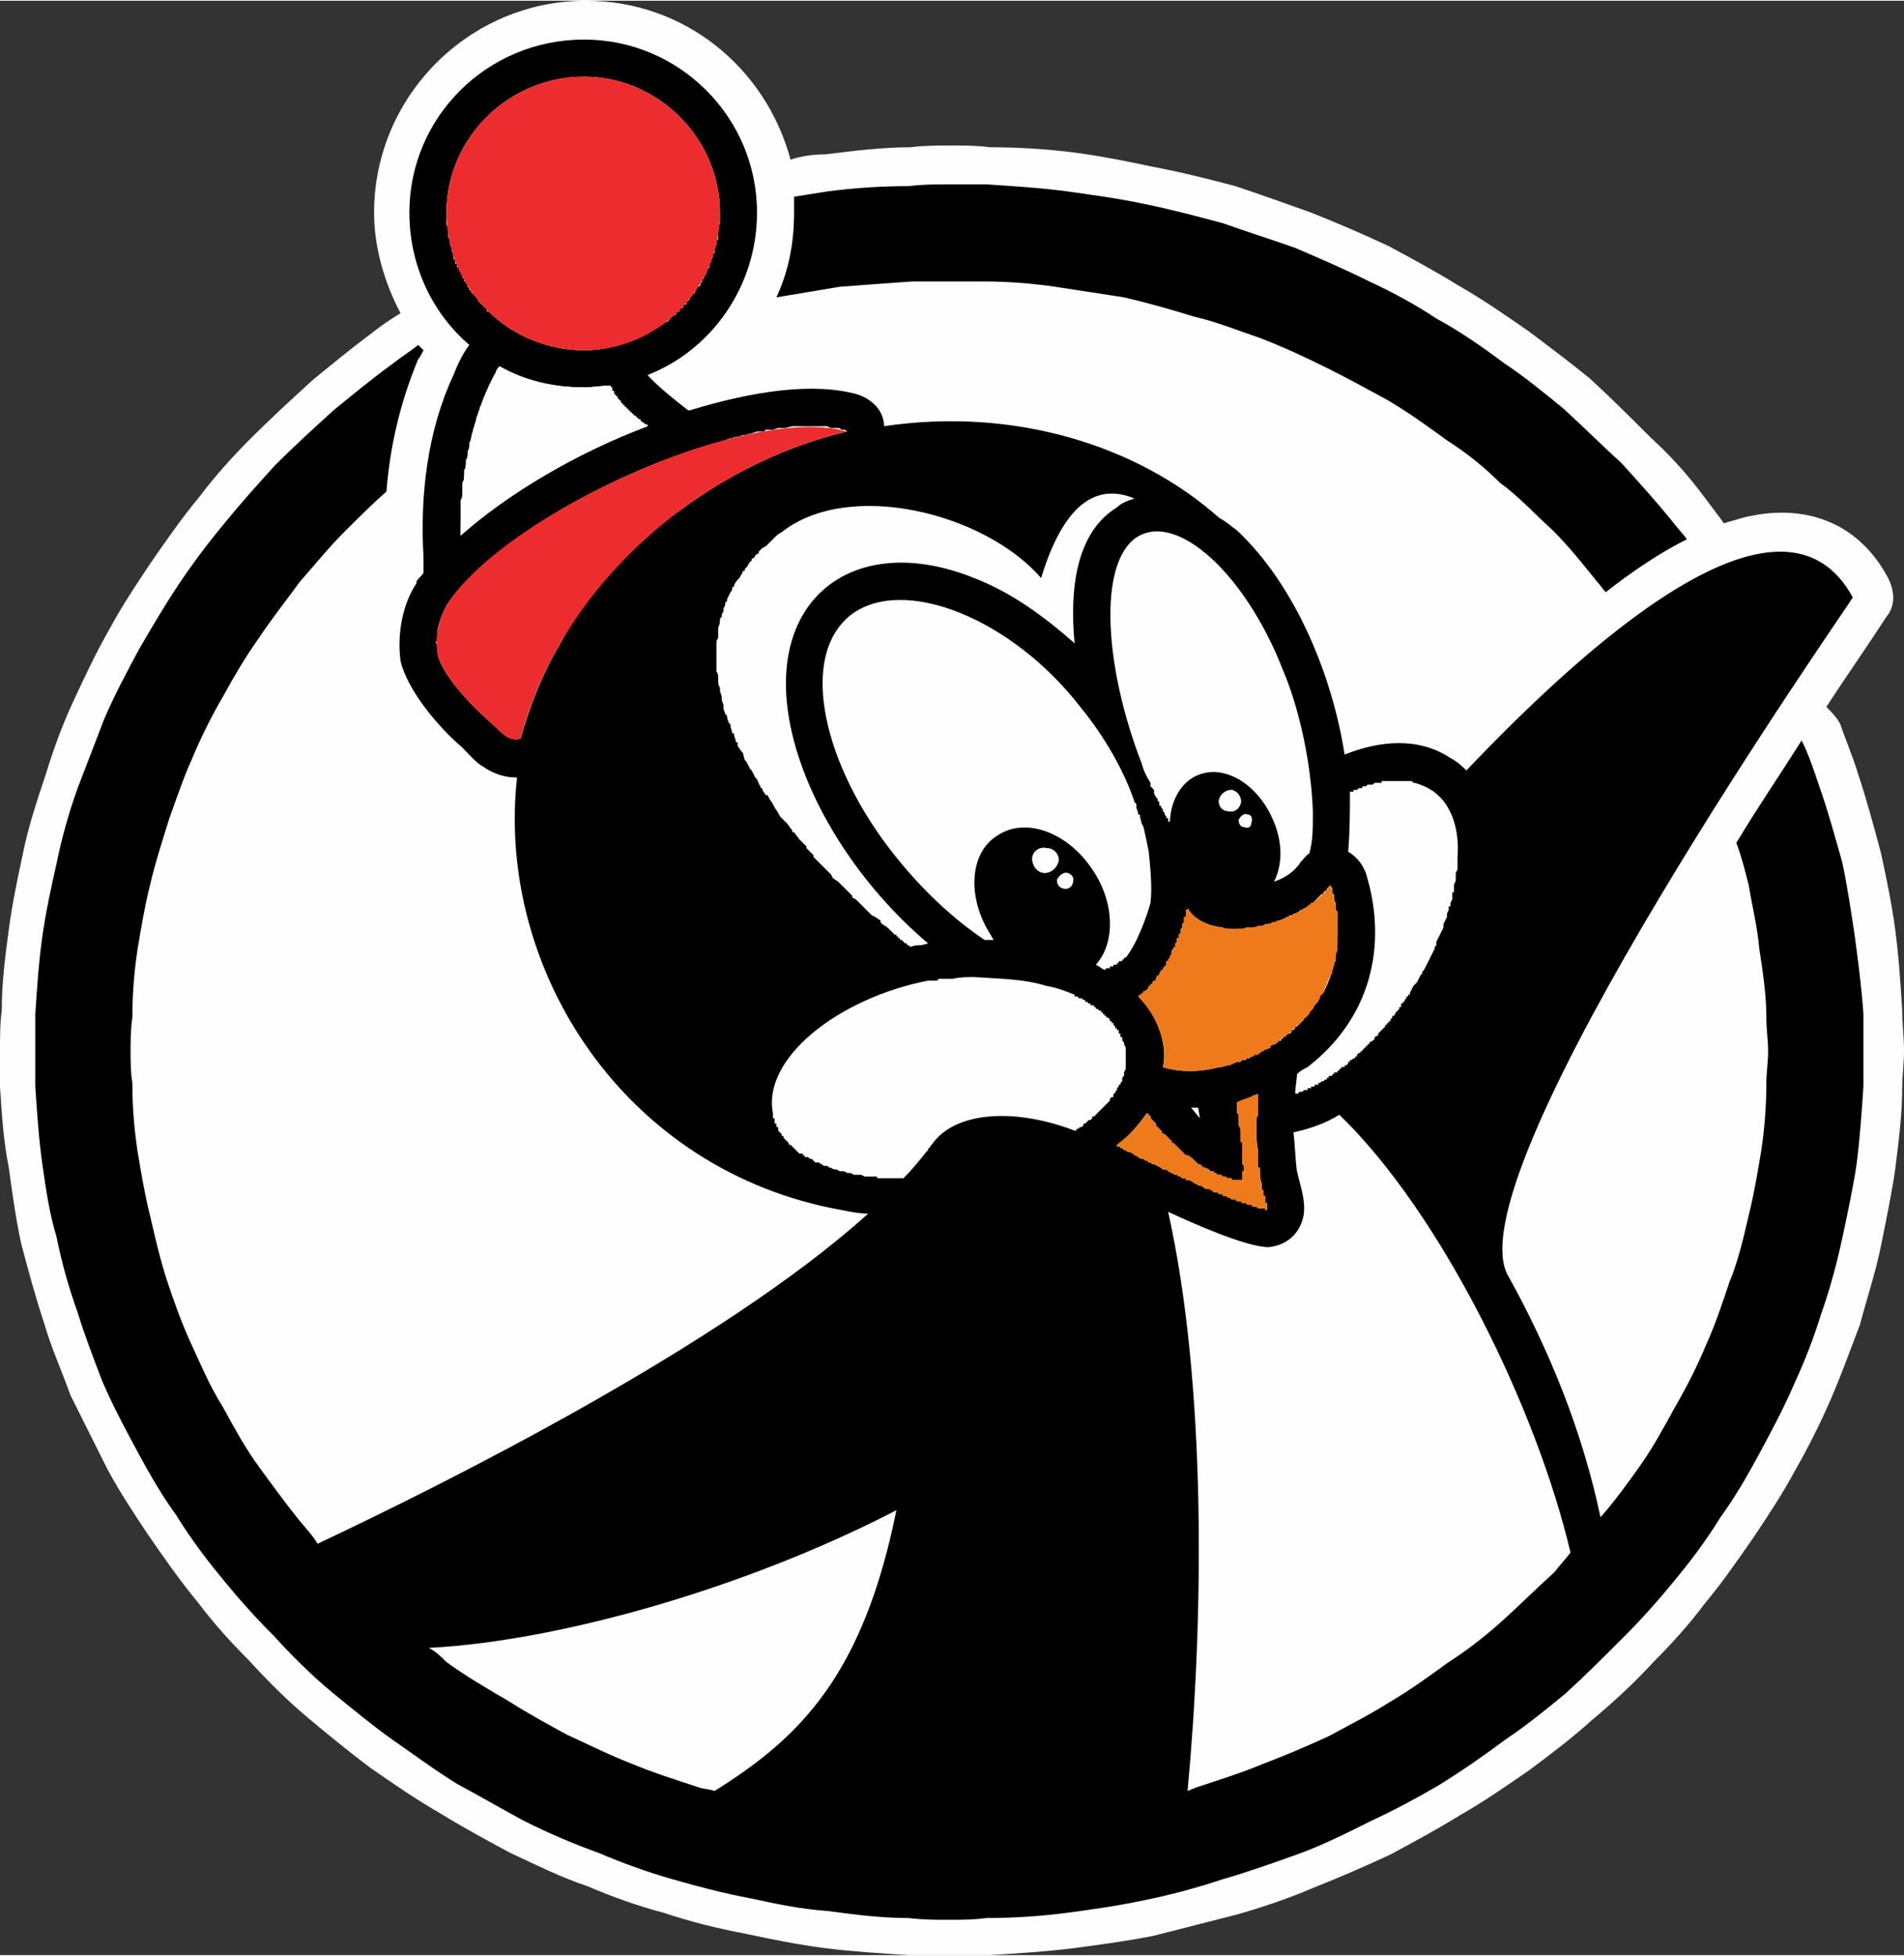
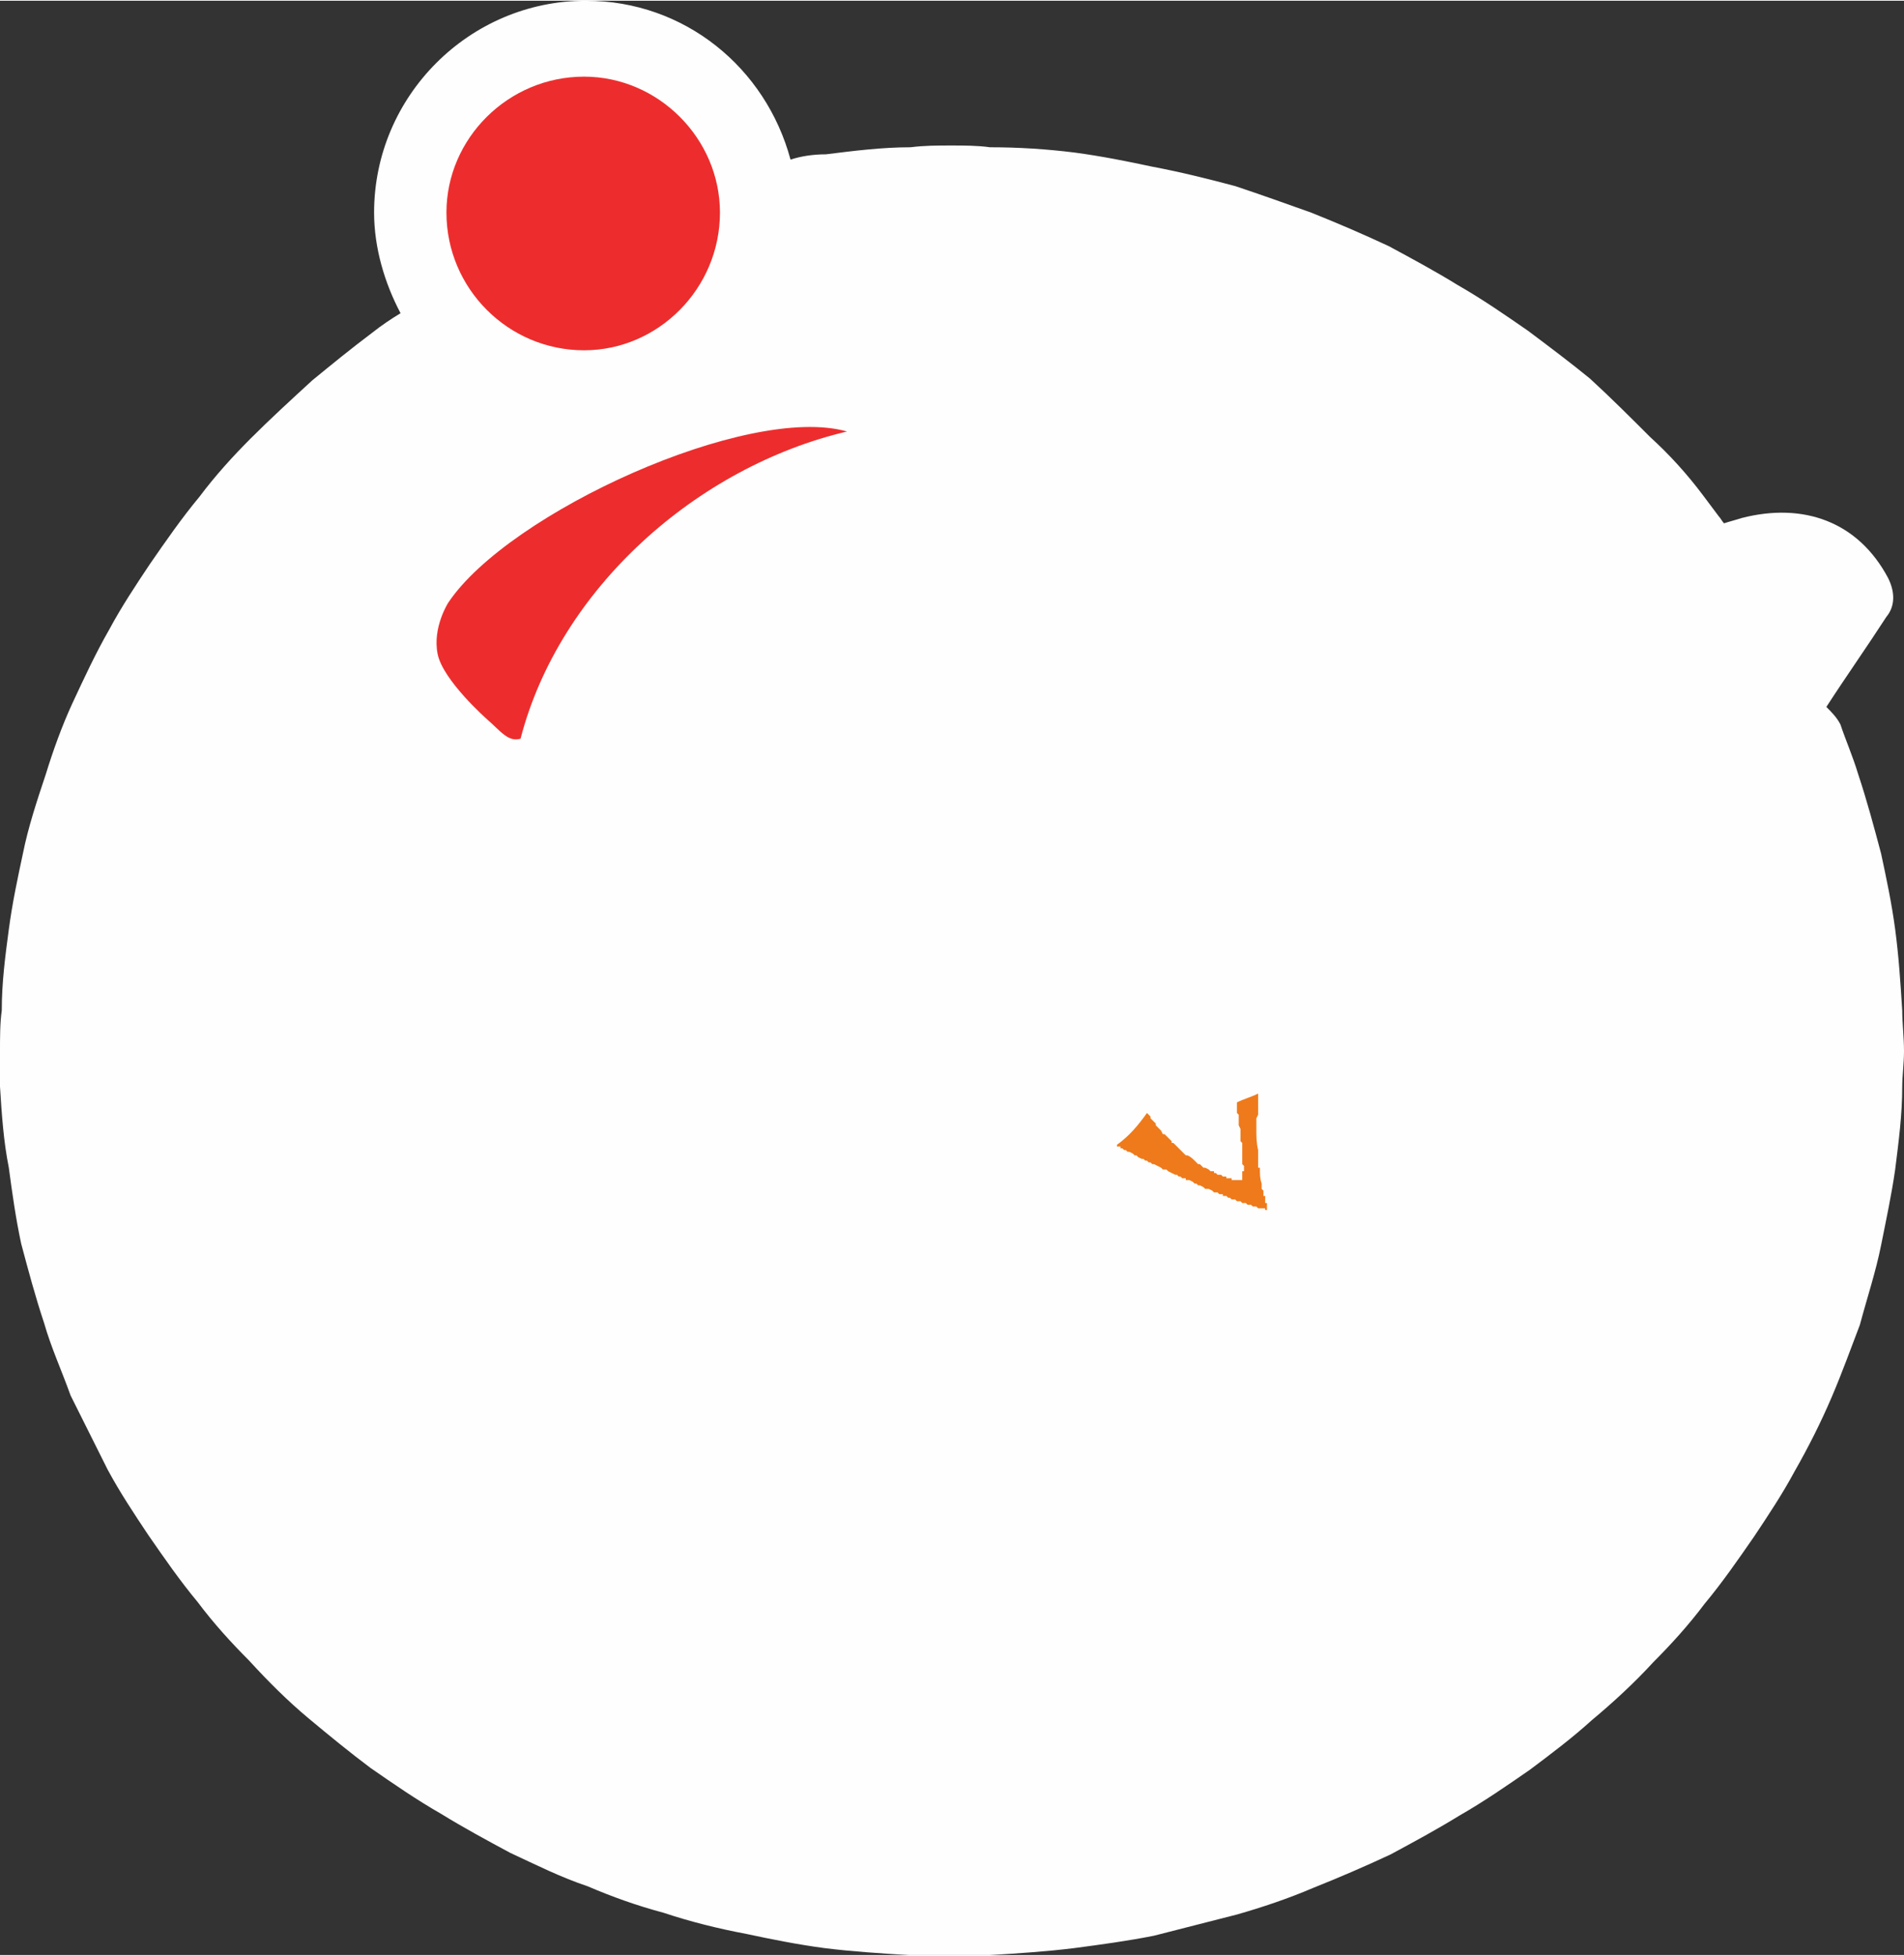
<svg xmlns="http://www.w3.org/2000/svg" xml:space="preserve" width="262px" height="269px" style="shape-rendering:geometricPrecision; text-rendering:geometricPrecision; image-rendering:optimizeQuality; fill-rule:evenodd; clip-rule:evenodd" viewBox="0 0 10.79 11.07">
  <rect x="0" y="0" width="10.79" height="11.07" fill="#333333" stroke="none" />
  <defs>
    <style type="text/css">  .fil0 {fill:#FEFEFE} .fil1 {fill:black} .fil2 {fill:#ED2D2D} .fil5 {fill:#FEFEFE;fill-rule:nonzero} .fil3 {fill:#ED2D2D;fill-rule:nonzero} .fil4 {fill:#EF7A1B;fill-rule:nonzero}  </style>
  </defs>
  <g id="Слой_x0020_1">
    <path class="fil0" d="M4.48 0.9c0,0 0,0 0,0 0.06,-0.02 0.13,-0.03 0.2,-0.03 0.16,-0.02 0.32,-0.04 0.48,-0.04 0.08,-0.01 0.15,-0.01 0.23,-0.01 0.07,0 0.15,0 0.22,0.01 0.16,0 0.32,0.01 0.48,0.03 0.15,0.02 0.3,0.05 0.44,0.08 0.16,0.03 0.32,0.07 0.47,0.11 0.15,0.05 0.29,0.1 0.43,0.15 0.15,0.06 0.29,0.12 0.44,0.19 0.13,0.07 0.26,0.14 0.39,0.22 0.14,0.08 0.27,0.17 0.4,0.26 0.12,0.09 0.24,0.18 0.35,0.27 0.12,0.11 0.23,0.22 0.34,0.33 0.11,0.1 0.21,0.21 0.3,0.33 0.03,0.04 0.06,0.08 0.09,0.12 0.01,0.01 0.02,0.03 0.03,0.04 0.03,-0.01 0.07,-0.02 0.1,-0.03 0.35,-0.09 0.66,0.02 0.83,0.34 0.04,0.08 0.04,0.16 -0.01,0.22 -0.11,0.17 -0.23,0.34 -0.34,0.51 0.03,0.03 0.06,0.06 0.08,0.1 0.03,0.09 0.07,0.18 0.1,0.28 0.05,0.15 0.09,0.3 0.13,0.45 0.03,0.14 0.06,0.28 0.08,0.43 0.02,0.15 0.03,0.3 0.04,0.46 0,0.07 0.01,0.15 0.01,0.23 0,0.07 -0.01,0.14 -0.01,0.2 0,0.16 -0.02,0.31 -0.04,0.47 -0.02,0.14 -0.05,0.28 -0.08,0.43 -0.03,0.15 -0.08,0.3 -0.12,0.45 -0.05,0.13 -0.1,0.27 -0.16,0.41 -0.06,0.14 -0.13,0.28 -0.21,0.42 -0.07,0.13 -0.15,0.25 -0.23,0.37 -0.09,0.13 -0.18,0.26 -0.28,0.38 -0.09,0.12 -0.19,0.23 -0.29,0.33 -0.11,0.12 -0.23,0.23 -0.35,0.33 -0.11,0.1 -0.23,0.19 -0.35,0.28 -0.13,0.09 -0.26,0.18 -0.4,0.26 -0.13,0.08 -0.26,0.15 -0.39,0.22 -0.15,0.07 -0.29,0.13 -0.44,0.19 -0.14,0.06 -0.29,0.11 -0.43,0.15 -0.16,0.04 -0.31,0.08 -0.47,0.12 -0.15,0.03 -0.3,0.05 -0.45,0.07 -0.16,0.02 -0.32,0.03 -0.48,0.04 -0.07,0 -0.14,0 -0.22,0 -0.08,0 -0.16,0 -0.24,0 -0.16,-0.01 -0.32,-0.02 -0.48,-0.04 -0.15,-0.02 -0.3,-0.05 -0.44,-0.08 -0.16,-0.03 -0.32,-0.07 -0.47,-0.12 -0.15,-0.04 -0.29,-0.09 -0.43,-0.15 -0.15,-0.05 -0.29,-0.12 -0.44,-0.19 -0.13,-0.07 -0.26,-0.14 -0.39,-0.22 -0.14,-0.08 -0.27,-0.17 -0.4,-0.26 -0.12,-0.09 -0.23,-0.18 -0.35,-0.28 -0.12,-0.1 -0.23,-0.21 -0.34,-0.33 -0.1,-0.1 -0.2,-0.21 -0.29,-0.33 -0.1,-0.12 -0.19,-0.25 -0.28,-0.38 -0.08,-0.12 -0.16,-0.24 -0.23,-0.37 -0.07,-0.14 -0.14,-0.28 -0.21,-0.42 -0.05,-0.14 -0.11,-0.27 -0.15,-0.41 -0.05,-0.15 -0.09,-0.3 -0.13,-0.45 -0.03,-0.14 -0.05,-0.28 -0.07,-0.43 -0.03,-0.15 -0.04,-0.3 -0.05,-0.46 0,-0.07 0,-0.13 0,-0.2 0,-0.08 0,-0.16 0.01,-0.23 0,-0.16 0.02,-0.31 0.04,-0.46 0.02,-0.15 0.05,-0.29 0.08,-0.43 0.03,-0.15 0.08,-0.3 0.13,-0.45 0.04,-0.13 0.09,-0.27 0.15,-0.4 0.07,-0.15 0.13,-0.28 0.21,-0.42 0.07,-0.13 0.15,-0.25 0.23,-0.37 0.09,-0.13 0.18,-0.26 0.28,-0.38 0.09,-0.12 0.19,-0.23 0.29,-0.33 0.11,-0.11 0.23,-0.22 0.35,-0.33 0.11,-0.09 0.22,-0.18 0.34,-0.27 0.05,-0.04 0.11,-0.08 0.16,-0.11 0,0 0,0 0,0 -0.09,-0.17 -0.15,-0.37 -0.15,-0.57 0,-0.66 0.54,-1.2 1.2,-1.2 0.56,0 1.02,0.38 1.16,0.9z" />
-     <path class="fil1" d="M5.38 10.87c-0.08,0 -0.15,0 -0.23,-0.01 -0.16,0 -0.31,-0.02 -0.46,-0.04 -0.15,-0.01 -0.29,-0.04 -0.43,-0.07 -0.16,-0.03 -0.31,-0.07 -0.45,-0.11 -0.14,-0.04 -0.28,-0.09 -0.42,-0.15 -0.14,-0.05 -0.28,-0.11 -0.42,-0.18 -0.13,-0.07 -0.25,-0.14 -0.38,-0.21 -0.13,-0.08 -0.25,-0.17 -0.38,-0.26 -0.11,-0.08 -0.22,-0.17 -0.33,-0.26 -0.12,-0.1 -0.23,-0.21 -0.33,-0.32 -0.1,-0.1 -0.19,-0.2 -0.28,-0.31 -0.1,-0.12 -0.19,-0.24 -0.27,-0.37 -0.08,-0.11 -0.15,-0.23 -0.22,-0.36 -0.07,-0.13 -0.14,-0.26 -0.2,-0.4 -0.05,-0.13 -0.1,-0.26 -0.14,-0.39 -0.05,-0.14 -0.09,-0.28 -0.12,-0.43 -0.04,-0.13 -0.06,-0.27 -0.08,-0.41 -0.02,-0.14 -0.03,-0.29 -0.04,-0.44 0,-0.06 0,-0.13 0,-0.2 0,-0.07 0,-0.14 0,-0.21 0.01,-0.15 0.02,-0.3 0.04,-0.44 0.02,-0.14 0.05,-0.28 0.08,-0.41 0.03,-0.15 0.07,-0.29 0.12,-0.43 0.05,-0.13 0.1,-0.26 0.15,-0.39 0.06,-0.14 0.13,-0.27 0.2,-0.4 0.07,-0.12 0.14,-0.24 0.22,-0.36 0.08,-0.12 0.17,-0.24 0.27,-0.36 0.09,-0.11 0.18,-0.21 0.28,-0.32 0.1,-0.1 0.22,-0.21 0.33,-0.31 0.11,-0.09 0.22,-0.18 0.33,-0.26 0.05,-0.04 0.1,-0.07 0.15,-0.11 0.01,0.01 0.02,0.02 0.03,0.03 -0.01,0.02 -0.02,0.04 -0.03,0.05 -0.1,0.24 -0.16,0.49 -0.18,0.75 -0.08,0.07 -0.16,0.15 -0.24,0.23 -0.09,0.09 -0.17,0.19 -0.25,0.28 -0.08,0.11 -0.16,0.21 -0.24,0.33 -0.07,0.1 -0.13,0.2 -0.19,0.31 -0.07,0.12 -0.13,0.24 -0.18,0.36 -0.05,0.11 -0.09,0.23 -0.13,0.34 -0.04,0.13 -0.08,0.25 -0.11,0.38 -0.03,0.12 -0.05,0.24 -0.07,0.36 -0.02,0.13 -0.03,0.26 -0.03,0.39 -0.01,0.07 -0.01,0.13 -0.01,0.19 0,0.06 0,0.12 0.01,0.18 0,0.13 0.01,0.26 0.03,0.39 0.02,0.12 0.04,0.24 0.07,0.36 0.03,0.13 0.06,0.26 0.1,0.38 0.04,0.12 0.08,0.23 0.13,0.34 0.06,0.13 0.11,0.25 0.18,0.36 0.06,0.11 0.12,0.22 0.19,0.32 0.08,0.11 0.16,0.22 0.24,0.32 0.04,0.05 0.08,0.09 0.11,0.14 0.7,-0.33 2.29,-1.12 3.12,-1.87 -0.05,0 -0.1,-0.01 -0.15,-0.02 -1.23,-0.22 -1.96,-1.36 -1.84,-2.45 -0.07,0 -0.13,-0.02 -0.19,-0.06 -0.05,-0.03 -0.08,-0.07 -0.12,-0.11 -0.13,-0.11 -0.31,-0.32 -0.35,-0.49 -0.02,-0.15 0.01,-0.32 0.09,-0.44 0,0 0,-0.01 0,-0.01 0.01,-0.02 0.03,-0.03 0.04,-0.05l0 -0.09c-0.02,-0.34 0.02,-0.71 0.17,-1.03 0.02,-0.05 0.05,-0.12 0.09,-0.17 -0.21,-0.18 -0.34,-0.45 -0.34,-0.75 0,-0.54 0.44,-0.98 0.99,-0.98 0.54,0 0.98,0.44 0.98,0.98 0,0.42 -0.26,0.78 -0.62,0.92 0.05,0.06 0.19,0.17 0.23,0.2l0.01 0c0.36,-0.11 0.7,-0.16 0.95,-0.09 0.09,0.03 0.15,0.1 0.15,0.18 0.74,-0.11 1.44,0.11 1.9,0.52 0.04,0.02 0.07,0.05 0.1,0.07 0.33,0.31 0.54,0.82 0.61,1.27 0.2,-0.08 0.42,-0.1 0.6,0.02 0.04,0.02 0.07,0.05 0.09,0.07 0.79,-0.83 1.81,-1.68 2.19,-0.98 -0.02,0.04 -2.25,3.22 -1.96,3.83 0.24,0.43 0.43,0.9 0.53,1.38 0.08,-0.09 0.16,-0.2 0.23,-0.3 0.07,-0.1 0.13,-0.21 0.19,-0.32 0.07,-0.12 0.13,-0.24 0.18,-0.36 0.05,-0.11 0.09,-0.23 0.13,-0.35 0.05,-0.12 0.08,-0.25 0.11,-0.38 0.03,-0.12 0.05,-0.24 0.07,-0.36 0.02,-0.13 0.03,-0.26 0.03,-0.39 0,-0.06 0.01,-0.12 0.01,-0.18 0,-0.06 -0.01,-0.12 -0.01,-0.19 0,-0.13 -0.02,-0.26 -0.04,-0.39 -0.01,-0.12 -0.04,-0.24 -0.06,-0.36 -0.02,-0.08 -0.04,-0.16 -0.07,-0.24 0.12,-0.2 0.25,-0.39 0.37,-0.58 0.04,0.08 0.07,0.17 0.1,0.26 0.05,0.14 0.09,0.29 0.13,0.43 0.03,0.14 0.05,0.28 0.07,0.41 0.02,0.15 0.04,0.3 0.05,0.45 0,0.07 0,0.14 0,0.21 0,0.07 0,0.14 0,0.2 -0.01,0.15 -0.02,0.3 -0.04,0.45 -0.02,0.13 -0.05,0.27 -0.08,0.41 -0.03,0.14 -0.07,0.29 -0.12,0.43 -0.04,0.13 -0.09,0.26 -0.15,0.39 -0.06,0.14 -0.13,0.27 -0.2,0.4 -0.07,0.13 -0.14,0.25 -0.22,0.36 -0.08,0.13 -0.17,0.25 -0.27,0.37 -0.09,0.11 -0.18,0.21 -0.28,0.31 -0.11,0.11 -0.22,0.22 -0.33,0.32 -0.11,0.09 -0.22,0.18 -0.34,0.26 -0.12,0.09 -0.25,0.18 -0.38,0.26 -0.12,0.07 -0.25,0.14 -0.38,0.2 -0.14,0.07 -0.28,0.14 -0.42,0.19 -0.14,0.05 -0.28,0.1 -0.42,0.14 -0.15,0.05 -0.3,0.09 -0.45,0.12 -0.14,0.03 -0.28,0.05 -0.43,0.07 -0.15,0.02 -0.31,0.03 -0.46,0.03 -0.07,0.01 -0.14,0.01 -0.21,0.01zm1.42 -4.54l-0.05 -0.06 0.04 0 0.01 0.06zm-4.37 3c0.04,0.02 0.07,0.05 0.1,0.08 0.11,0.08 0.23,0.15 0.35,0.22 0.11,0.07 0.22,0.13 0.33,0.19 0.13,0.06 0.25,0.12 0.38,0.17 0.12,0.05 0.25,0.09 0.37,0.13 0.03,0.01 0.06,0.01 0.09,0.02 0.48,-0.3 0.84,-0.65 1.03,-1.59 -0.83,0.43 -1.89,0.74 -2.65,0.78zm5.59 -4.9l0 0 -0.01 0 0 0 -0.01 -0.01 0 0 0 0 -0.01 0 0 0 -0.01 0 0 0 0 0 -0.01 0 0 0 -0.01 0 0 0 -0.01 0 -0.01 0 0 0 -0.01 0 0 0 -0.01 0 -0.01 0 0 0 -0.01 0 0 0 0 0 -0.01 0 0 0 -0.01 0 0 0 0 0 -0.01 0 0 0 -0.01 0 0 0 -0.01 0 0 0 0 0 -0.01 0 0 0 -0.01 0 0 0.01 0 0 -0.01 0 0 0 -0.01 0 0 0 0 0 -0.01 0 0 0 -0.01 0 0 0 -0.01 0.01 0 0 0 0 -0.01 0 0 0 -0.01 0 0 0 -0.01 0 0 0 -0.01 0.01 0 0 0 0 -0.01 0 0 0 -0.01 0 0 0.01 0 0 -0.01 0 0 0 -0.01 0 0 0 0 0 -0.01 0.01 0 0 -0.01 0 0 0 -0.01 0 0 0.01 -0.01 0 0 0 -0.01 0 0 0 0 0.01c0,0.1 0,0.21 -0.01,0.33 0.05,0.03 0.08,0.07 0.1,0.12 0.13,0.42 0.02,0.83 -0.33,1.1 -0.02,0.01 -0.04,0.02 -0.06,0.04 0,0.03 -0.01,0.07 -0.01,0.11l0 0 0 0 0.01 0 0 0 0 0 0 0 0 0 0 0 0.01 0 0 0 0 0 0 -0.01 0 0 0 0 0 0 0.01 0 0 0 0 0 0 0 0 0 0 0 0 0 0.01 0 0 0 0 0 0 0 0 0 0.01 -0.01 0 0 0 0 0 0 0 0 0 0 0 0 0.01 0 0 0 0 0 0 0 0 0 0 0 0.01 0 0 -0.01 0 0 0 0 0.01 0 0 0 0 0 0 0 0 0 0.01 0 0 0 0 0 0 0 0 -0.01 0 0 0 0 0 0 0 0 0 0 0 0 0.01 0 0 0 0 0 0 0 0 0 0 0 0 0 0 0 0 0 0 0 0 0 0 0 0 0 0 0 0 0 0.01 0 0 0 0 0 0 0 0 0 0 0 0 0 0 -0.01 0 0 0 0 0 0 0 0 0 0 0 0 0 0 0 0 0.01 0 0 0 0 0 0 0 0 0 0 0 0 0 0 0 0 0 0 0 0 0 0 0 0 0 0 0 0 0 0.01 0 0 0 0 0 0 -0.01 0 0 0 0 0 0 0 0 0 0 0 0 0 0 0 0 0 0 0 0 0 0 0.01 0 0 0 0 0 0.01 -0.01 0 0 0.01 0 0 0 0.01 -0.01 0 0 0 0 0 0 0 0 0 0 0 0 0.01 0 0 0 0 0 0 -0.01 0 0 0 0 0 0 0 0 0 0 0 0 0 0 0 0 0.01 0 0 0 0 0 0 0 0 0 0 0 0 0 0 0 0 0 0 -0.01 0 0 0.01 0 0 0 0 0 0 0 0 0 0 0 0 0 0 0 0 0 0 0 0 0 0.01 0 0 0 0 0 0 -0.01 0 0 0 0 0 0 0 0 0 0 0 0 0 0 0.01 0 0 0 0 0 0 0 0 0 0 0 0 0 0 0 0 -0.01 0 0 0 0 0.01 0 0 0 0 0 0 0 0 0 0 0 0 0 0 0 0 0 0 0 0 0 0 0 0.01 0 0 0 0 -0.01 0 0 0 0 0 0 0 0 0 0 0 0 0 0 0 0 0 0 0 0 0 0 0.01 0 0 0 0 0 0 0 0 0 0 0 0 0 0 -0.01 0 0 0 0 0 0 0 0 0 0 0 0 0.01 0 0 0 0 0 0 0 0 0 0 0 0 0 0 0 0 0 0 0 0 0 0 0 0 -0.01 0 0 0.01 0 0 0 0 0 0 0 0 0 0 0 0 0 0 0 0 0 0 0 0 0 0 0 0 0 0 0 0 0 0.01 0 0 0 0 -0.01 0 0 0 0 0 0 0 0 0 0 0 0 0 0 0 0 0.01 0 0.01 -0.01 0 0 0 0 0 0 0 0 0 0 0 -0.01 0 0 0 0 0 0 0 0 0.01 0 0 0 0 0 0 0 0 0 0 0 0 0 0 0 0 0 0 0 0 0 0 0 0 -0.01 0 0 0 0 0.01 0 0 0 0 0 0 0 0 0 0 0 0 0 0 0 0 0 0 0 0 0 0 0 0 0 0 0 0.01 -0.01 0 0 0 0 0 0 0 0 0 0 0 0 0 0 0 0 0 0 0 0 0 0 0.01 0 0 0 0 -0.01 0 0 0 0 0 0 0 0 0 0 0 0 0 0 0 0 0 0 0 0 0 0 0.01 0 0 -0.01 0.01 -0.01 0 0 0 0 0 0 0 0 0 0 0 0 0 0 0 0 0 0 0 0 0.01 0 0 0 0 0 0 0 0 0 0 0 0 0 0 0 0 0 0 0 0 -0.01 0 0 0 0 0 0 0 0 0 0 0 0 0 0 0 0 0 0 0 0 0 0 0.01 0 0 0 0 0 0 0 0 0 0 0 0 0 0 0 0 0 0 0 0 -0.01 0 0 0 0 0 0 0 0 0 0 0 0 0 0 0 0 0 0 0 0 0.01 0 0 0 0 0 0 0 0 0 0 0 0 0 0 0 0 0 0 0 0 0 0 0 0 -0.01 0 0 0 0 0 0 0 0 0 0 0 0 0 0 0 0 0 0 0.01 0 0 0 0 0 0 0 0 0 0 0 0 0 0 0 0 0 0 0 0 0 0 0 0 -0.01 0 0 0 0 0 0 0 0 0 0 0 0 0 0 0 0 0 0 0.01 0 0 0 0 0 0 0 0 0 0 0 0 0 0 0 0 0 0 0 0 0 0 0 0 0 0 -0.01 0 0 0 0 0 0 0 0 0 0 0 0 0 0 0 0 0.01 0 0 0 0 0 0 0 0 0 0 0 0 0 0 0 0 0 0 0 0 0 0 0 0 0 0 -0.01 0 0 0 0 0 0 0.02 -0.01 0 0 0 0 0.01 -0.01 0 -0.01 0 0 0 0 0 0 0.02 -0.01 0 0 0 -0.01 0.01 -0.01 0 0 0 0 0.01 -0.01 0.01 -0.01 0 0 0.01 -0.01 0 0 0 0 0 -0.01 0 0 0.01 0 0 0 0 0 0 0 0 0 0 0 0 0 0 0 0 0 0 0 0 0 0 0 0 -0.01 0 0 0 0 0 0 0 0 0 0 0 0 0 0 0 0 0 0 0 0 0 0 0 0 0.01 0 0 0 0 0 0 0 0 0 0 0 0 0 0 0 0 -0.01 0 0 0 0 0 0 0 0 0 0 0 0 0 0 0 0 0 0 0 0 0 0 0 0 0 0 0 0 0 0 0 0 0.01 0 0 0 0 0 0 -0.01 0 0 0 0 0 0 0 0 0 0 0 0 0 0 0 0 0 0 0 0 0.01 -0.01 0 0 0 -0.01 0 0 0.01 0 0.01 -0.02 0 0 0.01 -0.01 0 0 0 0 0.01 -0.01 0 -0.01 0 0 0 0 0.01 0 0 0 0 0 0 0 0 -0.01 0 0 0 0 0 0 0 0 0 0 0 -0.01 0 0 0.01 0 0 0 0 0 0 0 0 0 0 0 0 0 0 -0.01 0 0 0 0 0 0 0 0 0.01 0 0 0 0 0 0 0 0 -0.01 0 0 0 0 0 0 0 0 0 0 0 0 0 0 0.01 -0.01 0 0 0 0 0 0 0 0 0 0 0 0 0 0 0 0 0 -0.01 0 0 0 0 0 0 0.01 0 0 0 0 0 0 0 0 -0.01 0 0 0 0 0 0 0 0 0 0 0 0 0 0 0.01 0 0 -0.01 0 0 0 0 0 0 0.01 -0.02 0 0 0.01 -0.02 0 0 0.01 -0.01 0.01 -0.01 0.01 -0.02 0 0 0.01 -0.02 0 0 0.01 -0.01 0 -0.01 0.01 -0.01 0 0 0.01 -0.02 0 0 0.01 -0.02 0 0 0.01 -0.02 0 0 0.01 -0.02 0 0 0.01 -0.02 0 0 0.01 -0.02 0 -0.01 0.01 -0.01 0 -0.01 0 -0.01 0.01 -0.02 0 0 0.01 -0.02 0 0 0.02 -0.04 0 0 0 -0.01 0 -0.01 0 0 0.01 -0.02 0.01 -0.02 0 0 0 -0.02 0 0 0.01 -0.02 0 0 0 -0.02 0.01 0 0 -0.02 0 0 0.01 -0.02 0 0 0 -0.02 0 0 0 -0.02 0.01 0 0 -0.01 0 -0.01 0 -0.01 0 -0.01c0,-0.01 0.01,-0.02 0.01,-0.03l0 0 0 -0.02 0 -0.02 0 0 0.01 -0.02c0,-0.01 0,-0.02 0,-0.03l0 0c0,-0.01 0,-0.02 0,-0.04l0 0c0.01,-0.13 -0.02,-0.25 -0.09,-0.33 -0.02,-0.02 -0.04,-0.04 -0.06,-0.05 -0.03,-0.02 -0.06,-0.03 -0.09,-0.04zm-0.58 0.18l0 0 0 -0.02 0 0c-0.01,-0.28 -0.08,-0.59 -0.17,-0.8 -0.21,-0.54 -0.6,-0.9 -0.83,-0.75 -0.22,0.15 -0.18,0.74 0.03,1.28 0.01,0.04 0.03,0.08 0.05,0.11l0 0 0 0.01 0 0.01 0 0 0.01 0.01 0 0 0.01 0.01 0 0.01 0 0.01 0 0 0 0 0.01 0.02 0.01 0.01 0 0 0 0 0 0.01 0 0 0 0 0.01 0.01 0 0 0 0 0 0.01 0 0.01 0.01 0 0 0 0 0.01 0 0 0 0 0.01 0.01 0 0 0 0.01 0 0 0 0 0.01 0.01 0 0 0 0.01 0 0 0 0 0.01 0.01 0 0 0 0.01 0 0 0.01 0 0 0.01 0 0 0 0 0 0.01 0.01 0 0 0 0 0.01 0 0c0,-0.12 0.06,-0.23 0.15,-0.27 0.15,-0.07 0.34,0.04 0.43,0.24 0.06,0.13 0.06,0.26 0.01,0.36 0.06,-0.02 0.12,-0.06 0.15,-0.11 0.02,-0.02 0.03,-0.04 0.05,-0.05 0.02,-0.07 0.02,-0.14 0.02,-0.22zm-1.01 -1.79c-0.19,-0.08 -0.39,-0.01 -0.53,0.45 -0.32,-0.37 -1.09,-0.56 -1.47,-0.26l0 0 0 0 0 0c-0.02,0.01 -0.03,0.02 -0.05,0.04l0 0 0 0 0 0 -0.01 0.01 0 0 0 0 0 0 0 0 0 0 0 0 0 0c-0.01,0.01 -0.02,0.02 -0.03,0.03l0 0 0 0 0 0 -0.02 0.01 0 0 0 0 0 0 0 0 0 0 -0.02 0.02 0 0.01 0 0 -0.02 0.01 0 0 0 0 0 0 0 0c0,0.01 -0.01,0.02 -0.02,0.02l0 0.01 0 0 0 0 0 0 -0.01 0.01 0 0 0 0 0 0 0 0 0 0 0 0 0 0c-0.01,0.01 -0.01,0.02 -0.02,0.03l0 0 0 0 0 0 0 0 0 0 0 0 0 0 0 0 -0.01 0.01 0 0 0 0.01 0 0 0 0 -0.01 0c0,0.01 -0.01,0.02 -0.02,0.04l0 0 0 0 0 0c-0.01,0.01 -0.02,0.02 -0.03,0.04l0 0 0 0 0 0 0 0.01 0 0 0 0 0 0 0 0 -0.01 0 0 0 0 0 0 0.01 0 0 0 0c0,0 0,0.01 -0.01,0.02l0 0 0 0 0 0 0 0 0 0 0 0 0 0 -0.01 0.02 0 0 0 0 0 0 0 0 0 0 0 0 0 0 0 0 -0.01 0.02 0 0.01 0 0 0 0 0 0 0 0 -0.01 0.01 0 0 0 0 0 0 0 0c0,0.01 0,0.02 -0.01,0.03l0 0 0 0 0 0 0 0 0 0 0 0 0 0.02 0 0 0 0 0 0 0 0 0 0 0 0 0 0c-0.01,0.01 -0.01,0.02 -0.01,0.03l0 0 0 0 0 0 0 0 0 0 0 0 -0.01 0.01 0 0 0 0 0 0c0,0.02 0,0.03 -0.01,0.05l0 0 0 0 0 0 0 0c0,0.01 0,0.03 0,0.04l0 0 0 0 0 0 0 0.02 0 0 0 0 0 0 0 0 0 0c-0.01,0.01 -0.01,0.02 -0.01,0.03l0 0 0 0 0 0 0 0 0 0 0 0.02 0 0 0 0 0 0 0 0.02 0 0.01 0 0 0 0 0 0.01 0 0.01 0 0.02 0 0 0 0 0 0.01 0 0.01 0 0 0 0c0,0.01 0,0.02 0,0.03l0 0 0 0.01 0 0.01 0 0 0 0c0.01,0.01 0.01,0.03 0.01,0.04l0 0.01 0 0 0 0 0 0c0,0.01 0,0.03 0.01,0.04l0 0 0 0 0 0 0 0.02 0 0 0 0 0 0 0 0 0 0 0 0 0 0 0 0 0 0 0 0 0.01 0.03 0 0 0 0 0 0 0 0 0 0 0 0 0 0 0 0 0 0.02 0 0 0.01 0.03 0 0.02 0 0 0 0 0.01 0.03 0.01 0.01 0 0 0 0 0 0.01 0.01 0.03 0 0 0 0 0.01 0.01 0 0.01 0 0 0 0 0 0 0 0 0 0c0,0.01 0.01,0.03 0.01,0.04l0 0 0 0 0 0 0 0 0.01 0 0 0 0 0 0 0.01 0 0 0 0c0,0.01 0.01,0.02 0.01,0.04l0 0 0.01 0 0 0 0 0 0 0.01 0 0 0 0 0 0 0 0 0 0 0 0 0 0 0 0.01 0 0 0 0 0 0 0 0 0.02 0.03 0 0 0 0 0 0 0.01 0.01 0.01 0.04 0 0 0.01 0.01 0.02 0.04 0.01 0.01 0.02 0.04 0 0 0.01 0.01 0 0 0 0 0 0 0 0 0 0c0.01,0.02 0.01,0.03 0.02,0.04l0 0.01 0 0 0 0 0.01 0 0 0 0 0 0 0 0 0 0 0 0 0.01 0 0 0 0 0 0 0 0 0 0 0 0 0.02 0.03 0 0 0 0 0.01 0 0 0 0 0 0.01 0.02 0 0 0.02 0.03 0 0 0.01 0.02 0 0 0 0 0 0 0.02 0.03 0.01 0.02 0 0 0 0 0.03 0.03 0.01 0.01 0 0 0 0 0 0 0.03 0.04 0 0.01 0 0 0.01 0 0 0 0 0 0 0 0 0 0 0 0 0 0 0 0 0 0 0 0.03 0.04 0 0 0 0 0 0 0 0 0 0 0.04 0.04 0 0.01 0.02 0.02 0.02 0.02 0 0.01 0 0 0.01 0.01 0.03 0.03 0.02 0.02 0.02 0.02 0 0 0 0 0.02 0.02 0 0 0.01 0.02 0 0 0.03 0.02 0.04 0.04 0.02 0.02 0.02 0.02 0 0 0 0 0 0.01 0.02 0.01 0 0 0.02 0.02 0.03 0.03 0 0 0 0 0.01 0.01 0.03 0.03 0 0 0.02 0.01 0 0 0 0 0 0 0.03 0.02 0 0.01 0.01 0.01 0 0 0.03 0.02 0.04 0.04 0 0 0 0 0 0 0.01 0 0 0 0 0 0 0 0 0 0 0.01 0 0 0 0 0 0 0.01 0 0 0 0 0.01 0 0 0.01 0 0 0 0 0 0 0 0 0 0 0 0 0.01 0.01 0 0 0 0 0 0 0 0 0 0 0 0 0 0 0 0.02 0.02 0 0 0 0 0.01 0 0 0 0 0 0 0 0 0 0 0 0 0.01 0 0 0.01 0 0.01 0.01 0 0 0 0 0 0c0.02,-0.01 0.04,-0.01 0.06,-0.01l0.04 -0.01c-0.38,-0.32 -0.69,-0.79 -0.78,-1.23 -0.15,-0.73 0.37,-1.11 1.04,-0.84 0.21,0.08 0.4,0.22 0.57,0.37 -0.03,-0.31 0.01,-0.63 0.24,-0.77 0.03,-0.03 0.07,-0.04 0.1,-0.05zm-1.03 2.72l0 0 0 0 -0.01 0 0 0 0 0 0 0 0 0 -0.01 0 0 0 0 0 0 0 0 0 0 0 -0.01 0 0 0 0 0 0 0 0 0 0 0 0 0 -0.01 0 0 0 0 0 0 0 0 0 0 0 0 0 -0.01 0 0 0 0 0 0 0 -0.01 0 0 0 0 0 0 0 0 0 0 0 0 0 -0.01 0 0 0 0 0 0 0 0 0 0 0 0 0 0 0 -0.01 0 0 0 0 0 0 0 -0.01 0.01 0 0 0 0 0 0 0 0 0 0 0 0 0 0 0 0 -0.01 0 0 0 0 0 0 0 0 0 0 0 0 0 -0.01 0 0 0 0 0 0 0 0 0 0 0 0 0 0 0 -0.01 0 0 0 0 0 0 0 0 0 0 0 -0.01 0 0 0 0 0 0 0 0 0 0 0 -0.01 0c-0.51,0.1 -0.94,0.44 -0.88,0.75l0 0.01 0 0 0 0.01 0 0.01 0.01 0 0 0.01 0 0 0 0.02 0 0 0.01 0 0 0.01 0 0 0 0.01 0.01 0 0 0.01 0 0.01 0 0 0.01 0.01 0 0 0 0 0.01 0.01 0 0 0 0.01 0.01 0 0 0 0 0.01 0 0 0.01 0.01 0.01 0.01 0 0 0.01 0.01 0 0 0 0.01 0.01 0 0 0 0.01 0.01 0 0 0.01 0.01 0 0 0.01 0.01 0 0 0 0 0.01 0.01 0 0 0.01 0.01 0.01 0 0.01 0 0 0.01 0 0 0.01 0 0 0.01 0.02 0 0 0 0 0 0.01 0.01 0 0 0.01 0 0.01 0.01 0 0 0.01 0.01 0 0 0.02 0 0 0 0 0c0.01,0.01 0.02,0.01 0.03,0.02l0 0 0 0 0.02 0 0 0 0.01 0.01 0.01 0 0 0c0.01,0.01 0.02,0.01 0.03,0.01l0 0 0.02 0.01 0 0 0 0c0.02,0 0.03,0 0.04,0.01l0 0 0 0 0.02 0 0 0 0 0 0.02 0.01 0 0 0.01 0 0.01 0 0.01 0 0.01 0 0 0 0.02 0.01 0 0 0.02 0 0 0 0.01 0 0.02 0 0 0 0.02 0 0 0.01 0.01 0 0.01 0 0.01 0 0.01 0 0.02 0 0 0 0 0 0.02 0 0.01 0 0.01 0 0.01 0 0.01 0 0.01 0 0.02 0c0.05,-0.05 0.09,-0.1 0.13,-0.15 0,0 0.01,-0.01 0.01,-0.01l0 -0.01c0.01,0 0.01,-0.01 0.02,-0.02 0.13,-0.19 0.47,-0.21 0.81,-0.08l0 0 0.01 0 0 -0.01 0.01 0 0 0 0 0 0.01 -0.01 0 0 0 0 0.01 0 0 0 0.01 -0.01 0 0 0 -0.01 0.01 0 0 0 0 0 0 0 0.01 -0.01 0 0 0.01 -0.01 0 0 0.01 0 0 0 0.01 -0.01 0 0 0 -0.01 0 0 0.01 0 0 0 0 0 0.01 -0.01 0 0 0.01 -0.01 0 0 0 0 0 0 0 0 0.01 -0.01 0 0 0 0 0.01 -0.01 0 0 0 0 0 0 0.01 -0.01 0 0 0 0 0.01 -0.01 0 0 0 0 0 0 0 0 0.01 -0.01 0 0 0.01 -0.01 0 0 0 0 0 0 0.01 -0.01 0 0 0 0 0 0 0 -0.01 0 0 0.01 -0.01 0 0 0 0 0.01 0 0 0 0 -0.01 0 0 0 -0.01 0 0 0.01 0 0 0 0 -0.01 0 0 0.01 -0.01 0 0 0 0 0 -0.01 0 0 0.01 -0.01 0 -0.01 0.01 0 0 0 0 -0.01 0 0 0 0 0 0 0.01 -0.01 0 0 0 -0.01 0 -0.01 0 0 0 0 0 0 0 0 0.01 -0.01 0 0 0 -0.02 0 0 0 0 0.01 -0.02 0 0 0 0 0 0 0 -0.01 0 0 0 0 0 -0.01 0 0 0 0 0 0 0 0 0 0 0 -0.01 0 0 0 0 0 0 0 -0.01 0 0 0 0 0 0 0 0 0 -0.01 0 0 0 0 0 0 0 -0.02 0 0 0 -0.01 0 0 0 0 0 0 0 0 0 -0.01 0 0 0 0 0 -0.01 0 0 0 0 0 0 0 0 0 0 0 0 0 0 0 0 0 0 0 0 0 0 0 0 0 0 0 -0.01 0 0 0 0 0 0 0 -0.01 0 0 0 0 -0.01 -0.02 0 0 0 0 0 0 0 -0.01 0 0 0 0 0 0 -0.01 -0.01 0 0 0 -0.01 0 0 0 0 0 0 0 0 0 0 0 0 0 0 0 0 0 0 0 0 0 0 0 0 0 0 0 -0.01 0 0 0 0 0 0 0 0 0 0 0 0 0 0 0 0 0 0 -0.01 0 0 0 0 0 0 0 0 0 0 -0.01 0 0 0 0 0 0 0 0 0 0 0 0 0 0 0 0 0 0 0 0 0 -0.01 -0.01 0 0 0 0 0 0 -0.01 0 0 0 0 0 0 0 -0.01 -0.01 0 0 0 0 -0.01 0 0 0 0 -0.01 0 0 0 0 -0.01 0 0 0 0 0 0 -0.01 -0.01 0 0 0 0 0 -0.01 0 0 -0.01 0 0 0 0 -0.01 0 0 0 0 0 0 -0.01 0 0 -0.01 0 0 0 0 -0.01 -0.01 0 0 0 0 0 0 -0.01 0 0 0 0 -0.01 0 0 -0.01 0 0 -0.01 -0.01 0 0 0 0 0 0 -0.01 0 0 -0.01 0 0 0 0 -0.01 -0.01 0 0 0 0 0 -0.01 -0.01 0 0 0 0 -0.01 0 0 0 0 0 0 -0.01 -0.01 0 0 0 0 -0.01 -0.01 0 0 0 0 0 -0.01 0 0 0 0 0 0 -0.01 0 0 -0.01 0 0 0 0 0 -0.01 -0.01 0 0 -0.01 0 0 0 0 0 0 -0.01 -0.01 0 0 0 0 0 0 0 -0.01 -0.01 0 0 -0.01 0 -0.01 0 0 -0.01 -0.01 0 0 0 -0.01 0 0 -0.01c-0.05,-0.02 -0.1,-0.04 -0.16,-0.05l0 0c-0.13,-0.04 -0.26,-0.04 -0.41,-0.05 -0.04,0 -0.08,0 -0.12,0.01zm0.87 -0.06l0 0 0 0c0.01,0 0.01,0 0.02,0l0 0 0 -0.01 0 0 0.01 0 0 0 0 0 0 0 0 0 0.01 0 0 0 0 0 0 0 0 0 0 -0.01 0 0 0.01 0 0 0 0 0 0 0 0 0 0 0 0.01 0 0 0 0 -0.01 0 0 0 0 0 0 0 0 0 0 0 0 0.01 0 0 0 0 0 0 0 0 0 0 0 0 0 0 -0.01 0 0 0.01 0 0 0 0 0 0 0 0 0 0 0 0 0 0 0 0 0 0.01 0 0 0 0 -0.01 0 0 0 0 0 0 0 0 0 0 0 0 0 0 0 0 0 0 0.01 0 0 0 0 -0.01 0 0 0 0 0 0 0 0 0.01 0c0.07,-0.09 0.12,-0.24 0.14,-0.31 0.01,-0.09 0,-0.19 -0.01,-0.29l0 0c-0.01,-0.05 -0.02,-0.1 -0.03,-0.14l-0.01 -0.02 0 0 -0.01 -0.04 0 -0.01 -0.01 0 0 -0.01 -0.01 -0.03 0 0 0 -0.02 -0.01 -0.01c-0.06,-0.18 -0.17,-0.37 -0.3,-0.53 -0.39,-0.51 -1.01,-0.76 -1.31,-0.53 -0.3,0.24 -0.15,0.86 0.25,1.36 0.15,0.19 0.33,0.36 0.51,0.48 0.02,0 0.03,0 0.05,0 0,-0.01 -0.01,-0.01 -0.01,-0.02 -0.14,-0.21 -0.13,-0.47 0.03,-0.57 0.16,-0.11 0.4,-0.02 0.54,0.19 0.13,0.19 0.13,0.42 0.02,0.54 0.02,0.01 0.03,0.02 0.05,0.03l0.01 -0.01zm0.69 0.55l0 0 0 0 0 0 0 0 0 0 0 0 0.01 0 0.01 -0.01 0 0 0.01 0 0 0 0.02 -0.01 0.01 0 0 0 0 0 0.01 0 0.01 -0.01 0.01 0 0.01 0 0 0 0 -0.01 0.02 0 0.01 -0.01 0 0 0 0 0.01 0 0.01 -0.01 0 0 0.02 0 0 -0.01 0.01 0 0.01 -0.01 0 0 0.01 0 0 -0.01 0.01 0 0 0 0.01 0 0 -0.01 0.02 0 0 0 0 -0.01 0.02 -0.01 0 0 0.01 0 0 -0.01 0.01 0 0.01 -0.01 0.01 0 0 -0.01 0.01 0 0 0 0 -0.01 0.01 0 0 0 0.01 -0.01 0.01 -0.01 0 0 0.01 0 0.01 -0.01 0 0 0 -0.01 0.01 0 0.01 -0.01 0 0 0 -0.01 0.01 0 0.01 -0.01 0 0 0 0 0 0 0.01 -0.01 0.01 -0.01 0 0 0.01 -0.01 0 0 0 0 0 0 0 0 0 0 0 -0.01 0 0 0.01 0 0 0 0 -0.01 0.01 -0.01 0.01 0 0 0 0 -0.01 0 0 0.01 -0.01 0.01 -0.01 0 0 0.01 -0.02 0 0 0 0c0.01,-0.01 0.02,-0.03 0.03,-0.04l0 0 0 -0.01 0.01 -0.02 0.01 0 0 0c0.05,-0.1 0.08,-0.21 0.08,-0.34l0 -0.01c0,-0.03 0,-0.06 0,-0.09l0 0 0 0 0 -0.02 -0.01 -0.01 0 0 0 0c0,-0.01 0,-0.03 0,-0.04l0 0 0 0c-0.01,-0.01 -0.01,-0.02 -0.01,-0.03l0 0 0 0 0 -0.01 0 0 0 0 0 0 0 0 0 0 0 -0.01 0 0 0 0 0 0 0 0 0 0 0 0 0 0 0 0 0 0 0 0 -0.01 0 0 0 0 0 0 0 0 0 0 0 0 0 0 -0.01 0 0 0 -0.01 0 0 0 0 0 0 0 0 0 0 0 0 0 0 0 0 0 0 0 0 0 -0.01 0 0 0 0 0 0 0 0 0 0 0 0 0 0c0,-0.01 -0.01,-0.01 -0.01,-0.02l0 0 0 0 0 0 0 0 0 0 0 0 0 0 -0.01 0.01 0 0 0 0 -0.01 0.01 0 0c0,0.01 -0.01,0.01 -0.02,0.02l0 0 0 0 0 0.01 -0.01 0 0 0 -0.01 0.01 0 0 0 0 -0.01 0.01 0 0 -0.01 0.01 0 0 0 0 -0.01 0.01 0 0 -0.01 0.01 0 0 -0.01 0 0 0.01 -0.01 0 -0.01 0.01 0 0 0 0 -0.01 0.01 0 0 -0.01 0 0 0 -0.01 0.01 -0.01 0 0 0 -0.01 0.01 0 0 -0.01 0.01 0 0 -0.01 0 -0.01 0 0 0 0 0.01 -0.01 0 -0.01 0 0 0 -0.01 0.01 0 0 -0.01 0 0 0 -0.01 0.01 0 0 -0.01 0 0 0 -0.01 0.01 -0.01 0 0 0 -0.01 0 0 0 -0.01 0.01 -0.01 0 0 0 -0.01 0 -0.01 0.01 0 0 -0.02 0 0 0 -0.01 0 0 0 -0.01 0.01 -0.01 0 0 0 -0.01 0 -0.01 0 0 0 -0.01 0.01 0 0 -0.01 0 0 0 -0.01 0 -0.01 0 0 0 -0.01 0 0 0 -0.01 0 -0.01 0 0 0 -0.01 0.01 0 0 -0.01 0 -0.01 0 -0.01 0 0 0 -0.01 0 -0.01 0 -0.01 0 -0.01 0 -0.01 0 0 0 -0.01 0 0 0 -0.01 0 0 0 -0.01 0 -0.01 -0.01c-0.08,-0.01 -0.16,-0.04 -0.2,-0.11l0 0 0 0 0 0.01 0 0 0 0 0 0 0 0 0 0 0 0 -0.01 0 0 0 0 0.01 0 0 0 0 0 0 0 0 0 0.01 0 0 0 0 0 0 0 0.01 0 0 0 0 0 0 0 0.01 0 0 -0.01 0 0 0.01 0 0 0 0 0 0.01 0 0 0 0 0 0.01 0 0 -0.01 0.01 0 0 0 0.01 0 0 0 0 0 0.01 0 0 -0.01 0.01 0 0 0 0.01 0 0 0 0.01 0 0 -0.01 0.01 0 0 0 0.01 0 0 0 0.01 -0.01 0 0 0.01 0 0 0 0.01 0 0 0 0 -0.01 0.01 0 0.01 0 0 0 0.01 -0.01 0 0 0.01 0 0 -0.01 0.01 0 0 0 0.01 0 0.01 -0.01 0.01 0 0 0 0.01 0 0 -0.01 0.01 0 0 0 0.01 -0.01 0 0 0.01 0 0 0 0.01 -0.01 0.01 0 0 -0.01 0.01 0 0 0 0.01 0 0 -0.01 0c0,0.01 -0.01,0.02 -0.01,0.02l0 0 0 0.01 -0.01 0 -0.01 0.02 0 0 0 0.01 -0.01 0 0 0 -0.01 0.01 0 0 0 0.01 -0.01 0 0 0 0 0.01 -0.01 0 0 0.01 0 0 -0.01 0.01 0 0 -0.01 0.01 0 0 -0.01 0 0 0.01 -0.01 0 0 0.01 0 0 -0.01 0 -0.01 0.01 0 0c0.07,0.07 0.12,0.16 0.14,0.26 0.01,0.05 0.01,0.1 0,0.14 0.09,0.03 0.21,0.03 0.32,0l0.01 0c0.01,0 0.03,-0.01 0.04,-0.01zm0.17 0.19l0 -0.03 0 0 0 0 0 0 0 0.01 0 0 0 0 0 0 0 0 0 0 -0.01 0 0 0 0 0 0 0 0 0 0 0 0 0 0 0 0 0 0 0 0 0 0 0 0 0 0 0 0 0 0 0 0 0 0 0 0 0 -0.01 0 0 0 0 0 0 0 0 0 0 0 0 0 0 0 0 0 0 0 0 0 0 0 0 0 0 0 0 0 0 0 0 0 0 0 0 0 0 0 0 0 0 0 -0.01 0 0 0 0 0 0 0 0 0.01 0 0 0 0 0 0 0 0 0 0 0 0 0 0 0 0 0 0 0 0 0 0 0 0 0 0 -0.01 0 0 0 0 0 0 0 0 0 0 0 0 0 0 0 0 0 0 0 0 0 0 0 0 0c-0.03,0.01 -0.06,0.02 -0.08,0.03l0 0 0 0 0 0.01 0 0.04 0 0.01 0 0 0.01 0.01 0 0 0 0.01 0 0 0 0.01 0 0 0 0.02 0 0 0 0 0 0.01 0 0.01 0 0 0.01 0.02 0 0.01 0 0 0 0.01 0 0 0 0.01 0 0 0 0.01 0 0 0 0.01 0 0 0 0.01 0 0 0 0.01 0.01 0.01 0 0 0 0.01 0 0 0 0.01 0 0 0 0.01 0 0.01 0 0 0 0 0 0.01 0 0 0 0.01 0 0 0 0.01 0 0 0 0.01 0 0 0 0.01 0 0 0 0.01 0 0 0 0.01 0 0 0 0 0 0.01 0 0 0.01 0.01 0 0 0 0.01 0 0.01 0 0.01 0 0 0 0 -0.01 0 0 0.01 0 0 0 0 0 0.01 0 0 0 0 0 0 0 0.01 0 0 0 0 0 0.01 0 0 0 0 0 0 0 0 0 0 0 0 0 0 0 0 0 0.01 0 0c0,0 0,0 -0.01,0l0 0c0,0 0,0 0,0l0 0 0 0 0 0 0 0 -0.01 0 0 0 0 0 -0.01 0 0 0 0 0 0 0 0 0 -0.01 0 0 0 0 0 0 0 -0.01 0 0 0 0 0 -0.01 0 0 -0.01 0 0 -0.01 0 0 0 0 0 -0.01 0 0 0 0 0 -0.01 0 0 0 0 -0.01 -0.01 0 0 0 -0.01 0 0 0 0 0 0 0 -0.01 -0.01 0 0 -0.01 0 0 0 -0.01 0 0 0 -0.01 -0.01 0 0 0 0 -0.01 0 0 -0.01 -0.01 0 -0.01 0 0 0 -0.01 -0.01 0 0 0 0 -0.02 -0.01 -0.01 0 0 0 -0.01 -0.01 0 0 -0.01 -0.01 0 0 -0.01 0 0 0 -0.01 -0.01 0 0 -0.01 -0.01c-0.01,-0.01 -0.02,-0.02 -0.04,-0.03l-0.01 0 0 0 -0.01 -0.01 0 0 -0.01 -0.01 0 0 -0.01 -0.01 0 0 -0.01 -0.01 0 0 -0.01 -0.01 0 0 -0.02 -0.02 -0.01 0 0 -0.01 0 0 -0.02 -0.02 -0.01 -0.01 0 0 -0.01 -0.01 -0.01 0 -0.01 -0.02 0 0 -0.01 -0.01 0 0 -0.01 -0.01 0 0 -0.01 -0.01 0 -0.01 -0.01 -0.01 -0.01 -0.01 0 0 -0.01 -0.01 0 -0.01 -0.01 -0.01 -0.01 -0.01 0 0c-0.05,0.07 -0.1,0.13 -0.17,0.18l0 0.01 0.01 0 0.01 0 0 0.01 0.01 0 0 0 0.01 0.01 0.01 0 0.01 0.01 0 0 0.01 0 0 0 0.02 0.01 0.01 0.01 0 0 0.01 0 0.01 0.01 0 0 0.02 0.01 0 0 0.01 0 0.01 0.01 0.01 0 0 0 0.01 0.01 0.01 0 0.01 0.01 0.01 0 0 0 0.02 0.01 0 0 0.02 0.01 0 0 0.01 0.01 0.01 0 0.01 0 0.01 0.01 0 0 0.02 0.01 0 0 0.02 0.01 0 0 0.01 0 0.01 0.01 0.01 0 0.01 0.01 0.01 0 0.01 0 0 0.01 0.02 0 0 0 0.02 0.01 0 0 0.01 0.01 0.01 0 0.01 0.01 0.01 0 0 0 0.02 0.01 0 0 0.01 0.01 0.01 0 0.01 0 0 0 0.02 0.01 0 0 0.01 0.01 0.01 0 0.01 0 0.01 0.01 0.01 0 0.01 0 0 0.01 0.02 0 0 0 0.01 0.01 0 0 0.01 0 0.01 0.01 0.01 0 0.01 0 0 0 0.01 0.01 0.01 0 0.01 0 0 0 0.01 0.01 0.01 0 0 0 0.01 0 0.01 0.01 0 0 0.01 0 0.01 0 0 0 0.01 0.01 0 0 0.01 0 0 0 0.01 0 0 0 0.01 0.01 0 0 0.01 0 0 0 0 0 0.01 0 0 0 0.01 0 0 0 0 0 0.01 0 0 0 0 0.01 0.01 0 0 0 0 -0.01 0 0 0 0 0 0 0 0 0 0 0 0 0 -0.01 0 0 0 0 0 0 0 0 0 0 0 0 0 0 0 -0.01 0 0 0 0 0 0 0 0 0 -0.01 0 0 0 0 0 0 -0.01 0 0 -0.01 0 0 0 0 0 0 0 0 0 -0.01 0 0 0 0 0 0 0 -0.01 0 0 0 0 0 -0.01 -0.01 0 0 0 0 -0.01 0 0 0 0 0 -0.01 0 0 0 0 0 -0.01 0 0 0 0 -0.01 -0.01 0 0 0 -0.01 0 0 0 -0.01 0 0 0 0 0 -0.01 0 0c-0.01,-0.03 -0.01,-0.05 -0.01,-0.09l-0.01 0 0 -0.01c0,-0.02 0,-0.04 0,-0.07l0 -0.01 0 0 0 -0.01c-0.01,-0.04 -0.01,-0.08 -0.01,-0.12l0 -0.02 0 0 0 -0.02 0 0 0 -0.02 0.01 -0.02 0 -0.01 0 -0.02 0 -0.02 0 -0.01 0 -0.01 0 -0.02zm0 -0.03l0 0zm-0.06 -1.58c0.02,0 0.03,0.02 0.02,0.05 0,0.02 -0.02,0.03 -0.04,0.02 -0.02,0 -0.03,-0.02 -0.03,-0.04 0.01,-0.02 0.03,-0.04 0.05,-0.03zm-0.09 -0.14c0.04,0.01 0.06,0.05 0.05,0.08 -0.01,0.03 -0.04,0.05 -0.07,0.04 -0.04,0 -0.06,-0.04 -0.05,-0.07 0.01,-0.03 0.04,-0.05 0.07,-0.05zm-0.94 0.47c0.03,0 0.05,0.03 0.04,0.05 0,0.02 -0.02,0.04 -0.04,0.04 -0.03,0 -0.05,-0.02 -0.05,-0.05 0.01,-0.02 0.03,-0.04 0.05,-0.04zm-0.11 -0.14c0.04,0 0.07,0.03 0.07,0.07 -0.01,0.04 -0.04,0.07 -0.08,0.07 -0.04,0 -0.07,-0.04 -0.07,-0.08 0,-0.04 0.04,-0.07 0.08,-0.06zm-2.76 -1.15c0.15,-0.28 0.37,-0.54 0.68,-0.76 0.28,-0.21 0.61,-0.37 0.95,-0.45 -0.01,-0.01 -0.01,-0.01 -0.02,-0.01l0 0 -0.01 0c0,0 -0.01,-0.01 -0.02,-0.01l0 0c-0.01,0 -0.02,0 -0.03,0l0 0 0 0c-0.01,0 -0.02,0 -0.03,-0.01l0 0c-0.01,0 -0.02,0 -0.03,0l0 0 -0.01 0c-0.01,0 -0.01,0 -0.02,0l-0.01 0 -0.03 0 0 0 -0.03 0 0 0 0 0 0 0 -0.04 0 0 0 -0.03 0 0 0 0 0 -0.04 0.01 0 0 0 0 -0.03 0 -0.01 0 -0.03 0.01 -0.01 0 -0.03 0 0 0 -0.01 0.01 -0.01 0 -0.02 0 0 0 -0.01 0 -0.03 0.01 0 0 0 0 -0.04 0.01 0 0 0 0 -0.01 0 -0.03 0.01 0 0 0 0 -0.01 0 -0.03 0.01 0 0 0 0 -0.01 0 -0.02 0.01c-0.61,0.16 -1.33,0.57 -1.57,0.92 0,0 -0.04,0.06 -0.06,0.15l0 0 0 0 0 0 0 0 0 0 0 0 0 0.01 0 0 0 0 0 0 0 0 0 0 0 0.01 0 0 0 0 0 0 0 0 0 0 0 0 0 0.01 0 0 0 0 0 0 0 0 0 0 0 0 0 0.01 0 0 0 0 0 0 0 0 0 0.01 0 0 0 0 0 0 0 0 0 0 0 0.01 0 0 0 0 0 0.01 -0.01 0 0 0.01 0.01 0 0 0 0 0.01 0 0 0 0 0 0 0 0 0 0 0 0.01 0 0 0 0 0 0 0 0 0 0.01 0 0 0 0 0 0 0 0 0 0 0 0.01 0 0 0 0 0 0 0 0 0 0 0 0.01 0 0 0 0 0 0 0 0.01c0.03,0.15 0.28,0.37 0.28,0.37 0.08,0.07 0.12,0.13 0.19,0.11 0.05,-0.18 0.12,-0.36 0.22,-0.53zm-0.56 -0.62c0.27,-0.24 0.66,-0.47 1.06,-0.62 -0.09,-0.07 -0.18,-0.14 -0.21,-0.23 -0.05,0 -0.1,0.01 -0.15,0.01 -0.18,0 -0.34,-0.04 -0.48,-0.12 -0.1,0.16 -0.22,0.47 -0.22,0.96zm1.15 -1.2l0 0 0.01 -0.01 0 0 0.01 0 0 0 0.01 -0.01 0.01 -0.01 0 0 0 -0.01 0.01 0 0 0 0.01 -0.01 0.01 0 0 -0.01 0.01 -0.01 0 0 0.01 0 0 -0.01 0 0 0.01 -0.01 0.01 0 0 -0.01 0.01 -0.01 0 0 0.01 0 0 -0.01 0 0 0.01 -0.01 0 0 0.01 -0.01 0 -0.01 0 0 0.01 -0.01 0 0 0.01 -0.01 0 0 0.01 -0.01 0 0 0 0c0,-0.01 0.01,-0.02 0.01,-0.03l0.01 0 0 0 0.01 -0.01 0 0 0 -0.01 0.01 -0.01 0 -0.01 0.01 -0.01 0 0 0 -0.01 0 0 0.01 -0.01c0,-0.01 0.01,-0.02 0.01,-0.03l0 0 0 0 0.01 -0.01 0 0 0 -0.01 0 -0.01 0.01 -0.01 0 0 0 -0.01 0 0 0 0 0.01 -0.02 0 0 0 0 0 -0.01 0 -0.01 0.01 0 0 -0.01 0 0 0 -0.02 0 0 0 0 0.01 -0.02 0 0 0 -0.01 0 -0.01 0 0 0.01 -0.01 0 0 0 -0.01 0 0 0 -0.02 0 0 0 -0.01 0 -0.01 0 -0.01 0 -0.01 0 0 0.01 -0.02 0 0 0 0c0,-0.01 0,-0.02 0,-0.03l0 -0.01 0 0 0 -0.02c0,-0.42 -0.35,-0.77 -0.77,-0.77 -0.43,0 -0.78,0.35 -0.78,0.77l0 0.02 0 0c0,0.02 0,0.03 0,0.04l0 0 0 0.01 0.01 0.01 0 0 0 0.01 0 0.01 0 0 0 0 0 0.02 0 0 0 0 0 0.02 0 0 0 0 0.01 0.01 0 0.01 0 0 0 0.01 0 0.01 0 0 0 0 0.01 0.02 0 0 0 0 0 0.01 0 0.01 0 0 0.01 0.01 0 0 0 0.01 0 0.01 0 0 0 0.01 0.01 0.01 0 0 0 0.01 0 0.01 0.01 0 0 0 0 0.01 0 0.01 0.01 0 0 0.01 0 0 0.01 0.02 0 0 0.01 0.01 0 0.01 0 0 0 0.01 0.01 0 0 0.01 0 0.01 0.01 0 0 0.01 0 0 0.01 0.01 0 0 0 0.01 0 0 0.01 0.01 0 0 0 0.01 0.01 0 0 0.01 0 0 0 0 0.01 0.01 0 0 0.01 0.01 0 0 0.01 0.01 0 0 0.01 0.01 0 0.01 0 0 0.01 0.01 0 0 0 0 0.01 0.01 0 0 0.01 0.01 0 0 0.01 0.01 0 0 0.01 0.01 0 0 0 0.01 0.01 0 0.01 0.01 0 0 0.01 0.01c0.13,0.12 0.32,0.2 0.52,0.2 0.16,0 0.32,-0.06 0.45,-0.15zm5.34 1.52c-0.02,-0.02 -0.03,-0.04 -0.05,-0.06 -0.08,-0.1 -0.16,-0.2 -0.25,-0.29 -0.1,-0.09 -0.19,-0.19 -0.3,-0.27 -0.09,-0.09 -0.19,-0.17 -0.3,-0.24 -0.11,-0.08 -0.22,-0.16 -0.34,-0.23 -0.11,-0.06 -0.22,-0.12 -0.34,-0.18 -0.12,-0.06 -0.25,-0.12 -0.38,-0.17 -0.12,-0.04 -0.24,-0.09 -0.37,-0.12 -0.13,-0.04 -0.27,-0.08 -0.4,-0.11 -0.13,-0.02 -0.26,-0.04 -0.39,-0.06 -0.14,-0.02 -0.27,-0.03 -0.41,-0.03 -0.07,0 -0.13,0 -0.19,0 -0.07,0 -0.14,0 -0.21,0 -0.14,0.01 -0.28,0.02 -0.41,0.03 -0.12,0.02 -0.24,0.04 -0.36,0.06 0.07,-0.15 0.1,-0.31 0.1,-0.48 0,-0.03 0,-0.06 0,-0.09 0.06,-0.01 0.13,-0.02 0.19,-0.03 0.15,-0.02 0.31,-0.03 0.46,-0.03 0.08,-0.01 0.15,-0.01 0.23,-0.01 0.07,0 0.14,0 0.21,0 0.15,0.01 0.31,0.02 0.46,0.04 0.14,0.02 0.29,0.04 0.43,0.07 0.15,0.03 0.3,0.07 0.45,0.11 0.14,0.05 0.27,0.09 0.41,0.14 0.14,0.06 0.28,0.12 0.42,0.19 0.13,0.06 0.26,0.13 0.38,0.21 0.13,0.07 0.26,0.16 0.38,0.25 0.12,0.08 0.23,0.17 0.34,0.26 0.11,0.1 0.22,0.21 0.33,0.31 0.1,0.11 0.19,0.21 0.28,0.32 0.03,0.04 0.06,0.07 0.09,0.11 -0.16,0.08 -0.32,0.19 -0.46,0.3z" />
    <path class="fil2" d="M3.31 0.43c0.42,0 0.77,0.35 0.77,0.77 0,0.43 -0.35,0.78 -0.77,0.78 -0.43,0 -0.78,-0.35 -0.78,-0.78 0,-0.42 0.35,-0.77 0.78,-0.77z" />
    <path class="fil3" d="M4.8 2.44c-0.56,-0.16 -1.92,0.46 -2.26,0.97 0,0 -0.09,0.14 -0.06,0.29 0.03,0.15 0.28,0.37 0.28,0.37 0.08,0.07 0.12,0.13 0.19,0.11 0.22,-0.85 1,-1.54 1.85,-1.74z" />
    <path class="fil4" d="M6.33 6.48l0 0.01 0.01 0 0.01 0 0 0.01 0.01 0 0 0 0.01 0.01 0.01 0 0.01 0.01 0 0 0.01 0 0 0 0.02 0.01 0.01 0.01 0 0 0.01 0 0.01 0.01 0 0 0.02 0.01 0 0 0.01 0 0.01 0.01 0.01 0 0 0 0.01 0.01 0.01 0 0.01 0.01 0.01 0 0 0 0.02 0.01 0 0 0.02 0.01 0 0 0.01 0.01 0.01 0 0.01 0 0.01 0.01 0 0 0.02 0.01 0 0 0.02 0.01 0 0 0.01 0 0.01 0.01 0.01 0 0.01 0.01 0.01 0 0.01 0 0 0.01 0.02 0 0 0 0.02 0.01 0 0 0.01 0.01 0.01 0 0.01 0.01 0.01 0 0 0 0.02 0.01 0 0 0.01 0.01 0.01 0 0.01 0 0 0 0.02 0.01 0 0 0.01 0.01 0.01 0 0.01 0 0.01 0.01 0.01 0 0.01 0 0 0.01 0.02 0 0 0 0.01 0.01 0 0 0.01 0 0.01 0.01 0.01 0 0.01 0 0 0 0.01 0.01 0.01 0 0.01 0 0 0 0.01 0.01 0.01 0 0 0 0.01 0 0.01 0.01 0 0 0.01 0 0.01 0 0 0 0.01 0.01 0 0 0.01 0 0 0 0.01 0 0 0 0.01 0.01 0 0 0.01 0 0 0 0 0 0.01 0 0 0 0.01 0 0 0 0 0 0.01 0 0 0 0 0.01 0.01 0 0 0 0 -0.01 0 0 0 0 0 0 0 0 0 0 0 0 0 -0.01 0 0 0 0 0 0 0 0 0 0 0 0 0 0 0 -0.01 0 0 0 0 0 0 0 0 0 -0.01 0 0 0 0 0 0 -0.01 0 0 -0.01 0 0 0 0 0 0 0 0 0 -0.01 0 0 0 0 0 0 0 -0.01 0 0 0 0 0 -0.01 -0.01 0 0 0 0 -0.01 0 0 0 0 0 -0.01 0 0 0 0 0 -0.01 0 0 0 0 -0.01 -0.01 0 0 0 -0.01 0 0 0 -0.01 0 0 0 0 0 -0.01 0 0c-0.01,-0.03 -0.01,-0.05 -0.01,-0.09l-0.01 0 0 -0.01c0,-0.02 0,-0.04 0,-0.07l0 -0.01 0 0 0 -0.01c-0.01,-0.04 -0.01,-0.08 -0.01,-0.12l0 -0.02 0 0 0 -0.02 0 0 0 -0.02 0.01 -0.02 0 -0.01 0 -0.02 0 -0.02 0 -0.01 0 -0.01 0 -0.05c-0.04,0.02 -0.08,0.03 -0.12,0.05l0 0 0 0 0 0.01 0 0.04 0 0.01 0 0 0.01 0.01 0 0 0 0.01 0 0 0 0.01 0 0 0 0.02 0 0 0 0 0 0.01 0 0.01 0 0 0.01 0.02 0 0.01 0 0 0 0.01 0 0 0 0.01 0 0 0 0.01 0 0 0 0.01 0 0 0 0.01 0 0 0 0.01 0.01 0.01 0 0 0 0.01 0 0 0 0.01 0 0 0 0.01 0 0.01 0 0 0 0 0 0.01 0 0 0 0.01 0 0 0 0.01 0 0 0 0.01 0 0 0 0.01 0 0 0 0.01 0 0 0 0.01 0 0 0 0 0 0.01 0 0 0.01 0.01 0 0 0 0.01 0 0.01 0 0.01 0 0 0 0 -0.01 0 0 0.01 0 0 0 0 0 0.01 0 0 0 0 0 0 0 0.01 0 0 0 0 0 0.01 0 0 0 0 0 0 0 0 0 0 0 0 0 0 0 0 0 0.01 0 0c0,0 0,0 -0.01,0l0 0c0,0 0,0 0,0l0 0 0 0 0 0 0 0 -0.01 0 0 0 0 0 -0.01 0 0 0 0 0 0 0 0 0 -0.01 0 0 0 0 0 0 0 -0.01 0 0 0 0 0 -0.01 0 0 -0.01 0 0 -0.01 0 0 0 0 0 -0.01 0 0 0 0 0 -0.01 0 0 0 0 -0.01 -0.01 0 0 0 -0.01 0 0 0 0 0 0 0 -0.01 -0.01 0 0 -0.01 0 0 0 -0.01 0 0 0 -0.01 -0.01 0 0 0 0 -0.01 0 0 -0.01 -0.01 0 -0.01 0 0 0 -0.01 -0.01 0 0 0 0 -0.02 -0.01 -0.01 0 0 0 -0.01 -0.01 0 0 -0.01 -0.01 0 0 -0.01 0 0 0 -0.01 -0.01 0 0 -0.01 -0.01c-0.01,-0.01 -0.02,-0.02 -0.04,-0.03l-0.01 0 0 0 -0.01 -0.01 0 0 -0.01 -0.01 0 0 -0.01 -0.01 0 0 -0.01 -0.01 0 0 -0.01 -0.01 0 0 -0.02 -0.02 -0.01 0 0 -0.01 0 0 -0.02 -0.02 -0.01 -0.01 0 0 -0.01 -0.01 -0.01 0 -0.01 -0.02 0 0 -0.01 -0.01 0 0 -0.01 -0.01 0 0 -0.01 -0.01 0 -0.01 -0.01 -0.01 -0.01 -0.01 0 0 -0.01 -0.01 0 -0.01 -0.01 -0.01 -0.01 -0.01 0 0c-0.05,0.07 -0.1,0.13 -0.17,0.18z" />
-     <path class="fil4" d="M6.73 5.14l0 0 0 0 0 0.01 0 0 0 0 0 0 0 0 0 0 0 0 -0.01 0 0 0 0 0.01 0 0 0 0 0 0 0 0 0 0.01 0 0 0 0 0 0 0 0.01 0 0 0 0 0 0 0 0.01 0 0 -0.01 0 0 0.01 0 0 0 0 0 0.01 0 0 0 0 0 0.01 0 0 -0.01 0.01 0 0 0 0.01 0 0 0 0 0 0.01 0 0 -0.01 0.01 0 0 0 0.01 0 0 0 0.01 0 0 -0.01 0.01 0 0 0 0.01 0 0 0 0.01 -0.01 0 0 0.01 0 0 0 0.01 0 0 0 0 -0.01 0.01 0 0.01 0 0 0 0.01 -0.01 0 0 0.01 0 0 -0.01 0.01 0 0 0 0.01 0 0.01 -0.01 0.01 0 0 0 0.01 0 0 -0.01 0.01 0 0 0 0.01 -0.01 0 0 0.01 0 0 0 0.01 -0.01 0.01 0 0 -0.01 0.01 0 0 0 0.01 0 0 -0.01 0c0,0.01 -0.01,0.02 -0.01,0.02l0 0 0 0.01 -0.01 0 -0.01 0.02 0 0 0 0.01 -0.01 0 0 0 -0.01 0.01 0 0 0 0.01 -0.01 0 0 0 0 0.01 -0.01 0 0 0.01 0 0 -0.01 0.01 0 0 -0.01 0.01 0 0 -0.01 0 0 0.01 -0.01 0 0 0.01 0 0 -0.01 0 -0.01 0.01 0 0c0.07,0.07 0.12,0.16 0.14,0.26 0.01,0.05 0.01,0.1 0,0.14 0.09,0.03 0.21,0.03 0.32,0l0.01 0c0.01,0 0.03,-0.01 0.04,-0.01l0.01 0 0.02 -0.01 0 0 0.02 -0.01 0.01 0 0.01 0 0.01 -0.01 0.01 0 0.01 -0.01 0.02 0 0.01 -0.01 0.01 0 0.01 -0.01 0.02 0 0.01 -0.01 0.01 -0.01 0.01 0 0.01 -0.01 0.01 0 0.02 -0.01 0 -0.01 0.02 -0.01 0.01 0 0.01 -0.01 0.01 -0.01 0.01 -0.01 0.01 -0.01 0.01 0 0.01 -0.01 0.01 -0.01 0.02 -0.01 0 -0.01 0.02 -0.01 0 0 0 -0.01 0.02 -0.01 0 0 0.02 -0.02c0.01,-0.01 0.01,-0.02 0.02,-0.02l0 0 0.02 -0.02 0 0 0 -0.01 0.02 -0.02 0 0 0.01 -0.02 0 0 0.02 -0.02 0 -0.01 0.01 -0.01 0 -0.01 0.02 -0.02 0 0 0.01 -0.02 0 -0.01 0.01 -0.02 0 -0.01 0.01 -0.01 0 -0.01 0.01 -0.02 0.01 -0.01 0 -0.02 0 -0.01 0.01 -0.01 0 -0.02 0.01 -0.01 0 -0.01 0 -0.02 0 -0.01 0.01 -0.02 0 -0.01 0 -0.02 0 -0.01 0 -0.02 0 -0.01 0 -0.02 0 -0.01 0 -0.02 0 -0.02 0 -0.01 0 -0.02 0 -0.01 0 -0.02 0 -0.02 -0.01 -0.01 0 -0.02 0 -0.02 -0.01 -0.01 0 -0.02 0 0c0,-0.01 -0.01,-0.02 -0.01,-0.04l0 0c0,-0.01 -0.01,-0.02 -0.01,-0.03 -0.17,0.23 -0.67,0.35 -0.81,0.13z" />
-     <path class="fil0" d="M6.04 4.94c0.03,0 0.05,0.03 0.04,0.05 0,0.02 -0.02,0.04 -0.04,0.04 -0.03,0 -0.05,-0.02 -0.05,-0.05 0.01,-0.02 0.03,-0.04 0.05,-0.04zm-0.11 -0.14c0.04,0 0.07,0.03 0.07,0.07 -0.01,0.04 -0.04,0.07 -0.08,0.07 -0.04,0 -0.07,-0.04 -0.07,-0.08 0,-0.04 0.04,-0.07 0.08,-0.06z" />
-     <path class="fil0" d="M7.07 4.61c0.02,0 0.03,0.02 0.02,0.05 0,0.02 -0.02,0.03 -0.04,0.02 -0.02,0 -0.03,-0.02 -0.03,-0.04 0.01,-0.02 0.03,-0.04 0.05,-0.03zm-0.09 -0.14c0.04,0.01 0.06,0.05 0.05,0.08 -0.01,0.03 -0.04,0.05 -0.07,0.04 -0.04,0 -0.06,-0.04 -0.05,-0.07 0.01,-0.03 0.04,-0.05 0.07,-0.05z" />
-     <path class="fil5" d="M3.67 2.41l0 -0.01 -0.01 0 0 0 0 0 0 0 -0.03 -0.02 0 0 0 -0.01 0 0 -0.01 0 0 0 0 0 -0.01 -0.01 0 0 -0.01 -0.01 0 0 -0.01 0 0 0 0 -0.01 0 0 -0.01 0 0 -0.01 0 0 -0.01 0 0 -0.01 0 0 0 0 -0.01 0 0 -0.01 0 0 0 0 -0.01 0 0 0 0 -0.01 0 0 -0.01 0 0 0 0 -0.01 0 0 0 0 -0.01 0 0 -0.01 0 0 0 0 -0.01 0 0 -0.01 0 0 0 0 0 0 -0.01 -0.01 0 0 0 0 0 0 0 0 -0.01 -0.01 0 0 0 -0.01 -0.01 0 0 0 0 0 0 -0.01 0 0 0 0 -0.01 0 0 0 0 -0.01 0 0 0 0 0 -0.01 -0.01 0 0 0 0 0 0 -0.01 0 0 0 0 0 0 0 -0.01 -0.01 0 0 0 0 0 0 -0.01 0 0 0 0c-0.05,0 -0.1,0.01 -0.15,0.01 -0.18,0 -0.34,-0.04 -0.48,-0.12l0 0.01 0 0 -0.01 0 -0.01 0.02 0 0 0 0.01 -0.01 0.01 0 0 0 0.01 0 0 -0.01 0.01 0 0.01 -0.01 0.01 0 0.01 0 0 -0.01 0.01 0 0.01 0 0 0 0.01 -0.01 0.01 0 0.01 -0.01 0.01 0 0.01 0 0 -0.01 0.01 0 0.02 -0.01 0.01 0 0 0 0.01 -0.01 0.01 0 0 0 0.02 0 0 -0.01 0.01 0 0.01 -0.01 0.02 0 0.01 0 0.01 0 0 -0.01 0.02 0 0 0 0.01 0 0 -0.01 0.02 0 0.01c-0.01,0.02 -0.01,0.03 -0.01,0.05l-0.01 0.01 0 0 0 0.02 0 0 0 0.02 -0.01 0.01 0 0 0 0.02 0 0.02 -0.01 0.01 0 0.02 0 0 0 0.02 -0.01 0.02 0 0 0 0.01 0 0.01 0 0.01 0 0.01 0 0.01 0 0 -0.01 0.02 0 0.01 0 0.01 0 0.01 0 0.03 0 0 0 0.02 -0.01 0.02 0 0.01 0 0.01 0 0.02 0 0.02 0 0.02 0 0.01 0 0.02 0 0.02 0 0.02 0 0.02 0 0.03c0.27,-0.24 0.66,-0.47 1.06,-0.62z" />
    <path class="fil0" d="M8.9 8.79c-0.19,-0.81 -0.73,-1.92 -1.31,-2.48 -0.08,0.05 -0.17,0.08 -0.26,0.1 0.01,0.08 0.01,0.15 0.02,0.22 0.02,0.09 0.06,0.19 0.03,0.28 -0.03,0.09 -0.1,0.14 -0.19,0.15 -0.13,0 -0.44,-0.14 -0.57,-0.2 0.22,0.99 0.2,2.32 0.11,3.28l0.05 -0.02c0.12,-0.04 0.25,-0.08 0.37,-0.13 0.13,-0.05 0.25,-0.1 0.38,-0.16 0.11,-0.06 0.23,-0.12 0.34,-0.19 0.12,-0.07 0.23,-0.15 0.34,-0.23 0.11,-0.07 0.21,-0.15 0.3,-0.23 0.1,-0.09 0.2,-0.19 0.3,-0.28 0.03,-0.04 0.06,-0.07 0.09,-0.11z" />
  </g>
</svg>